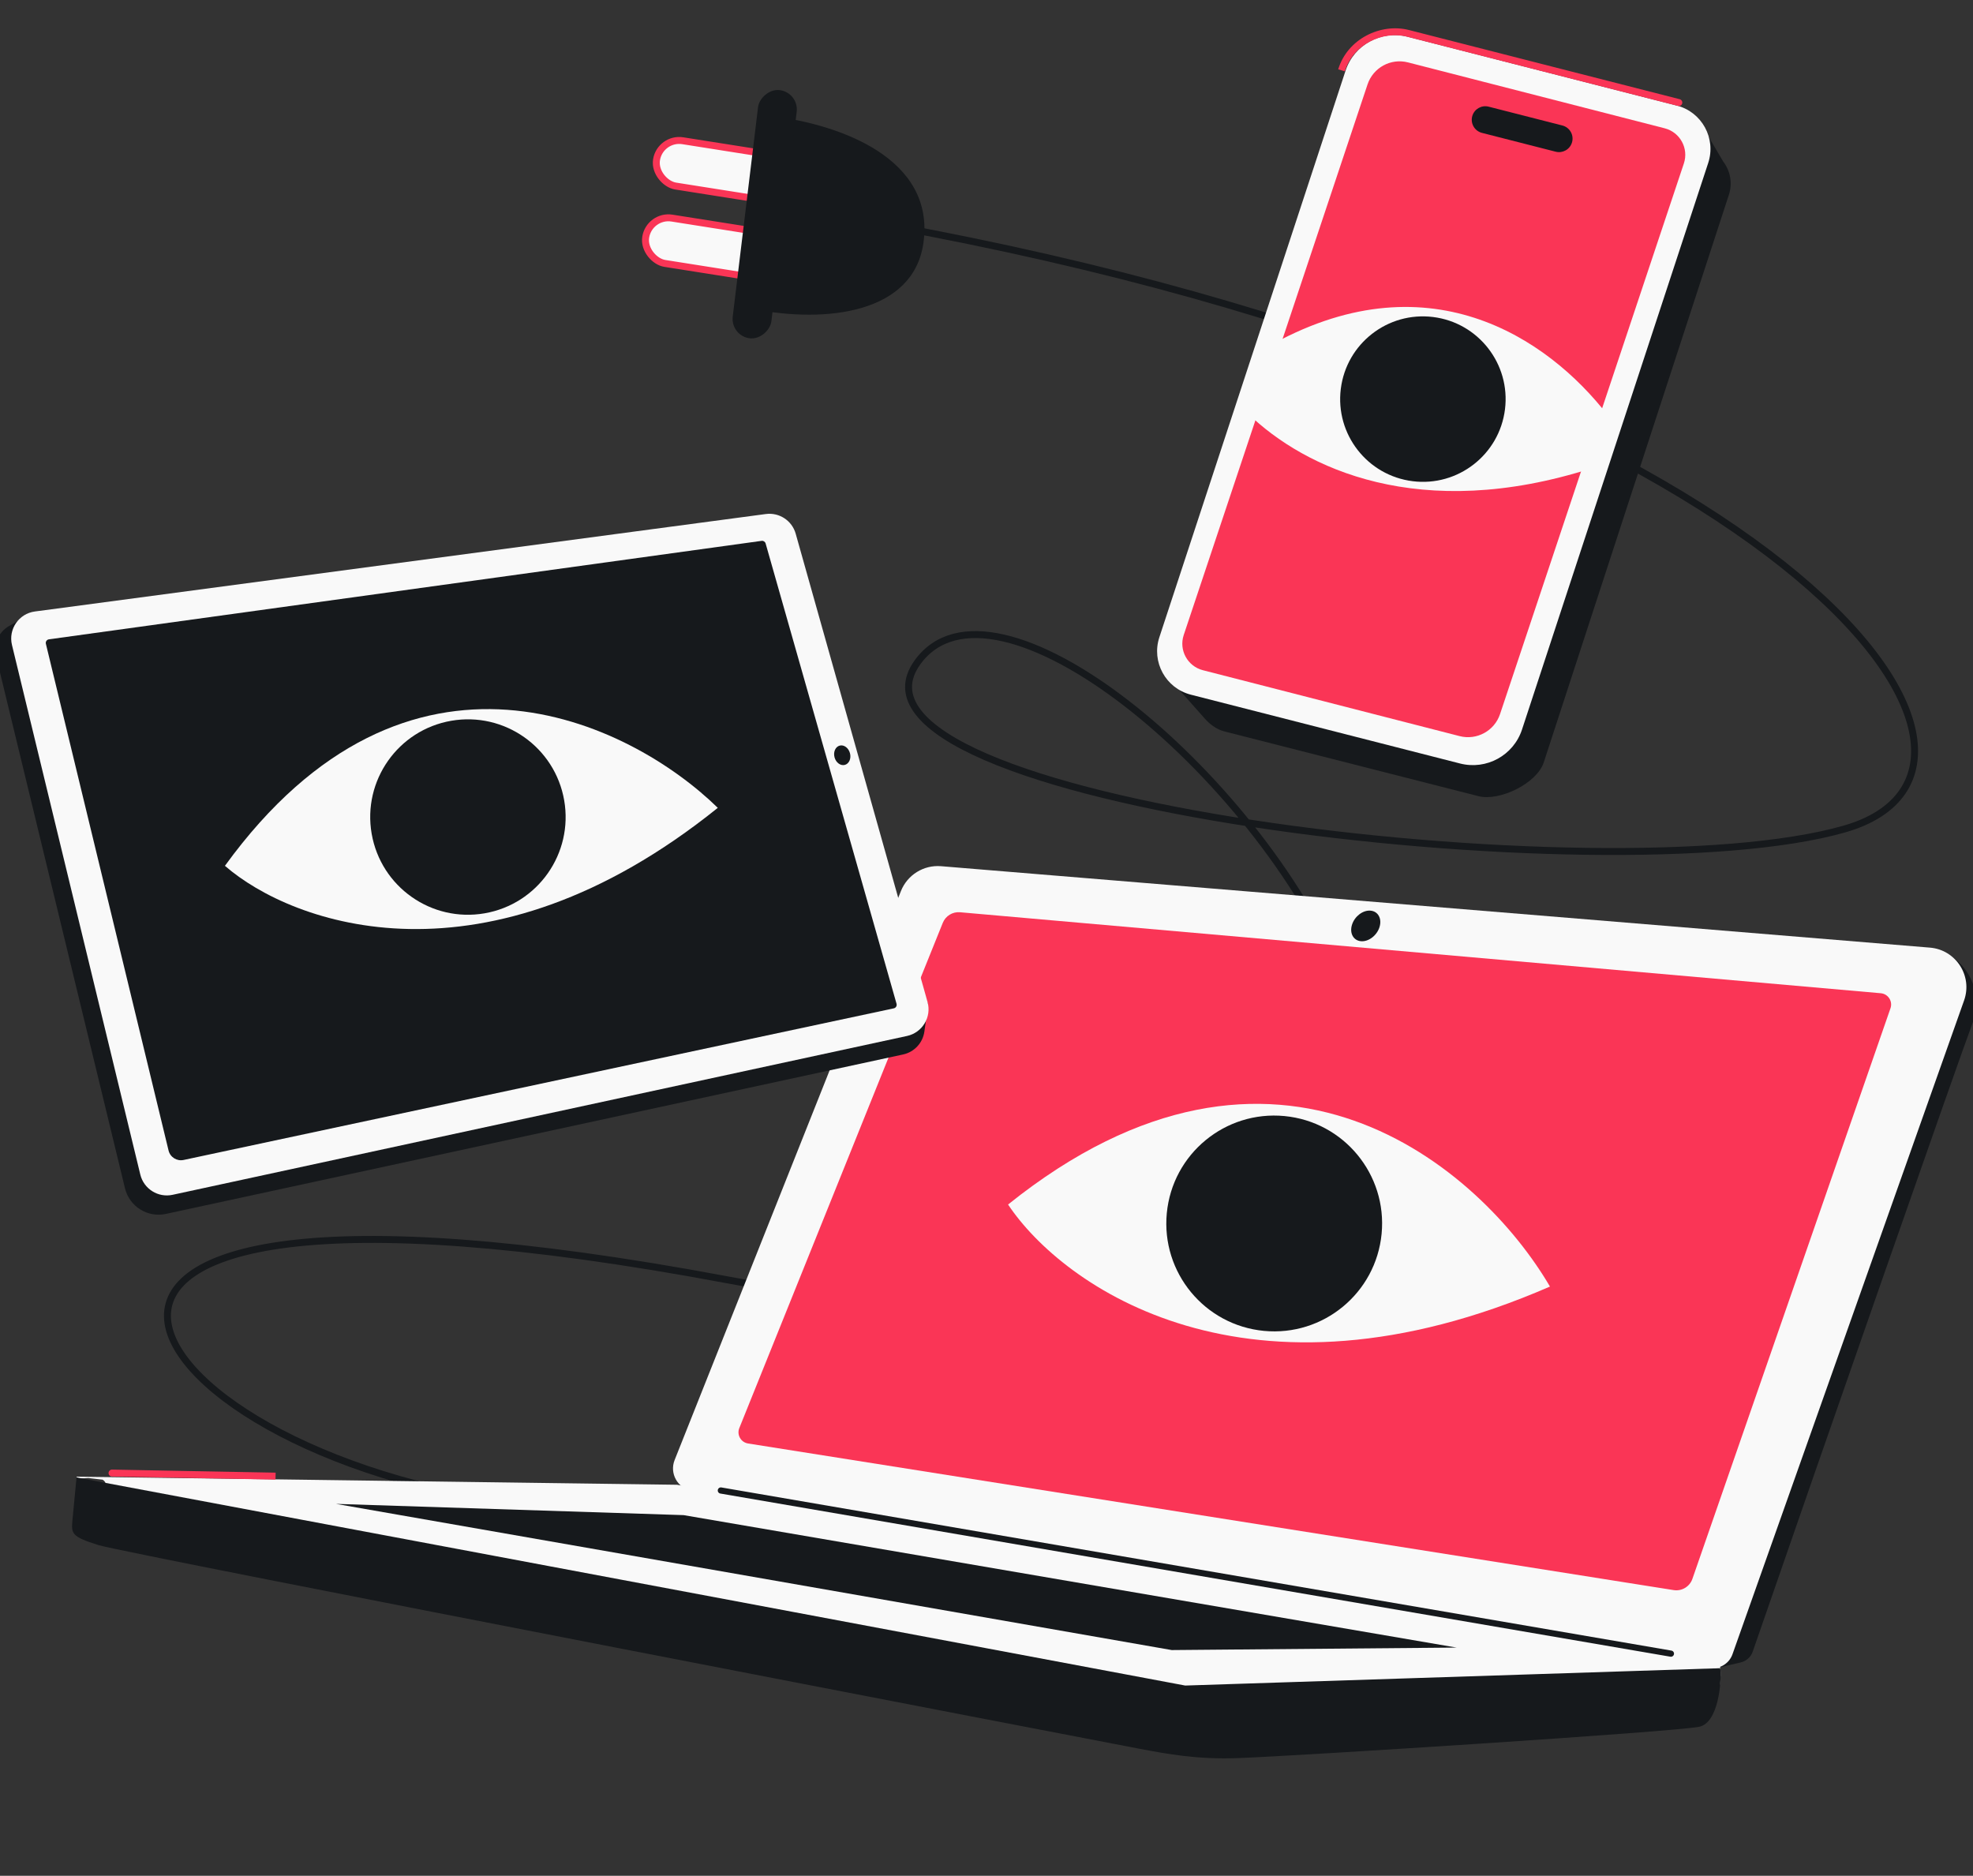
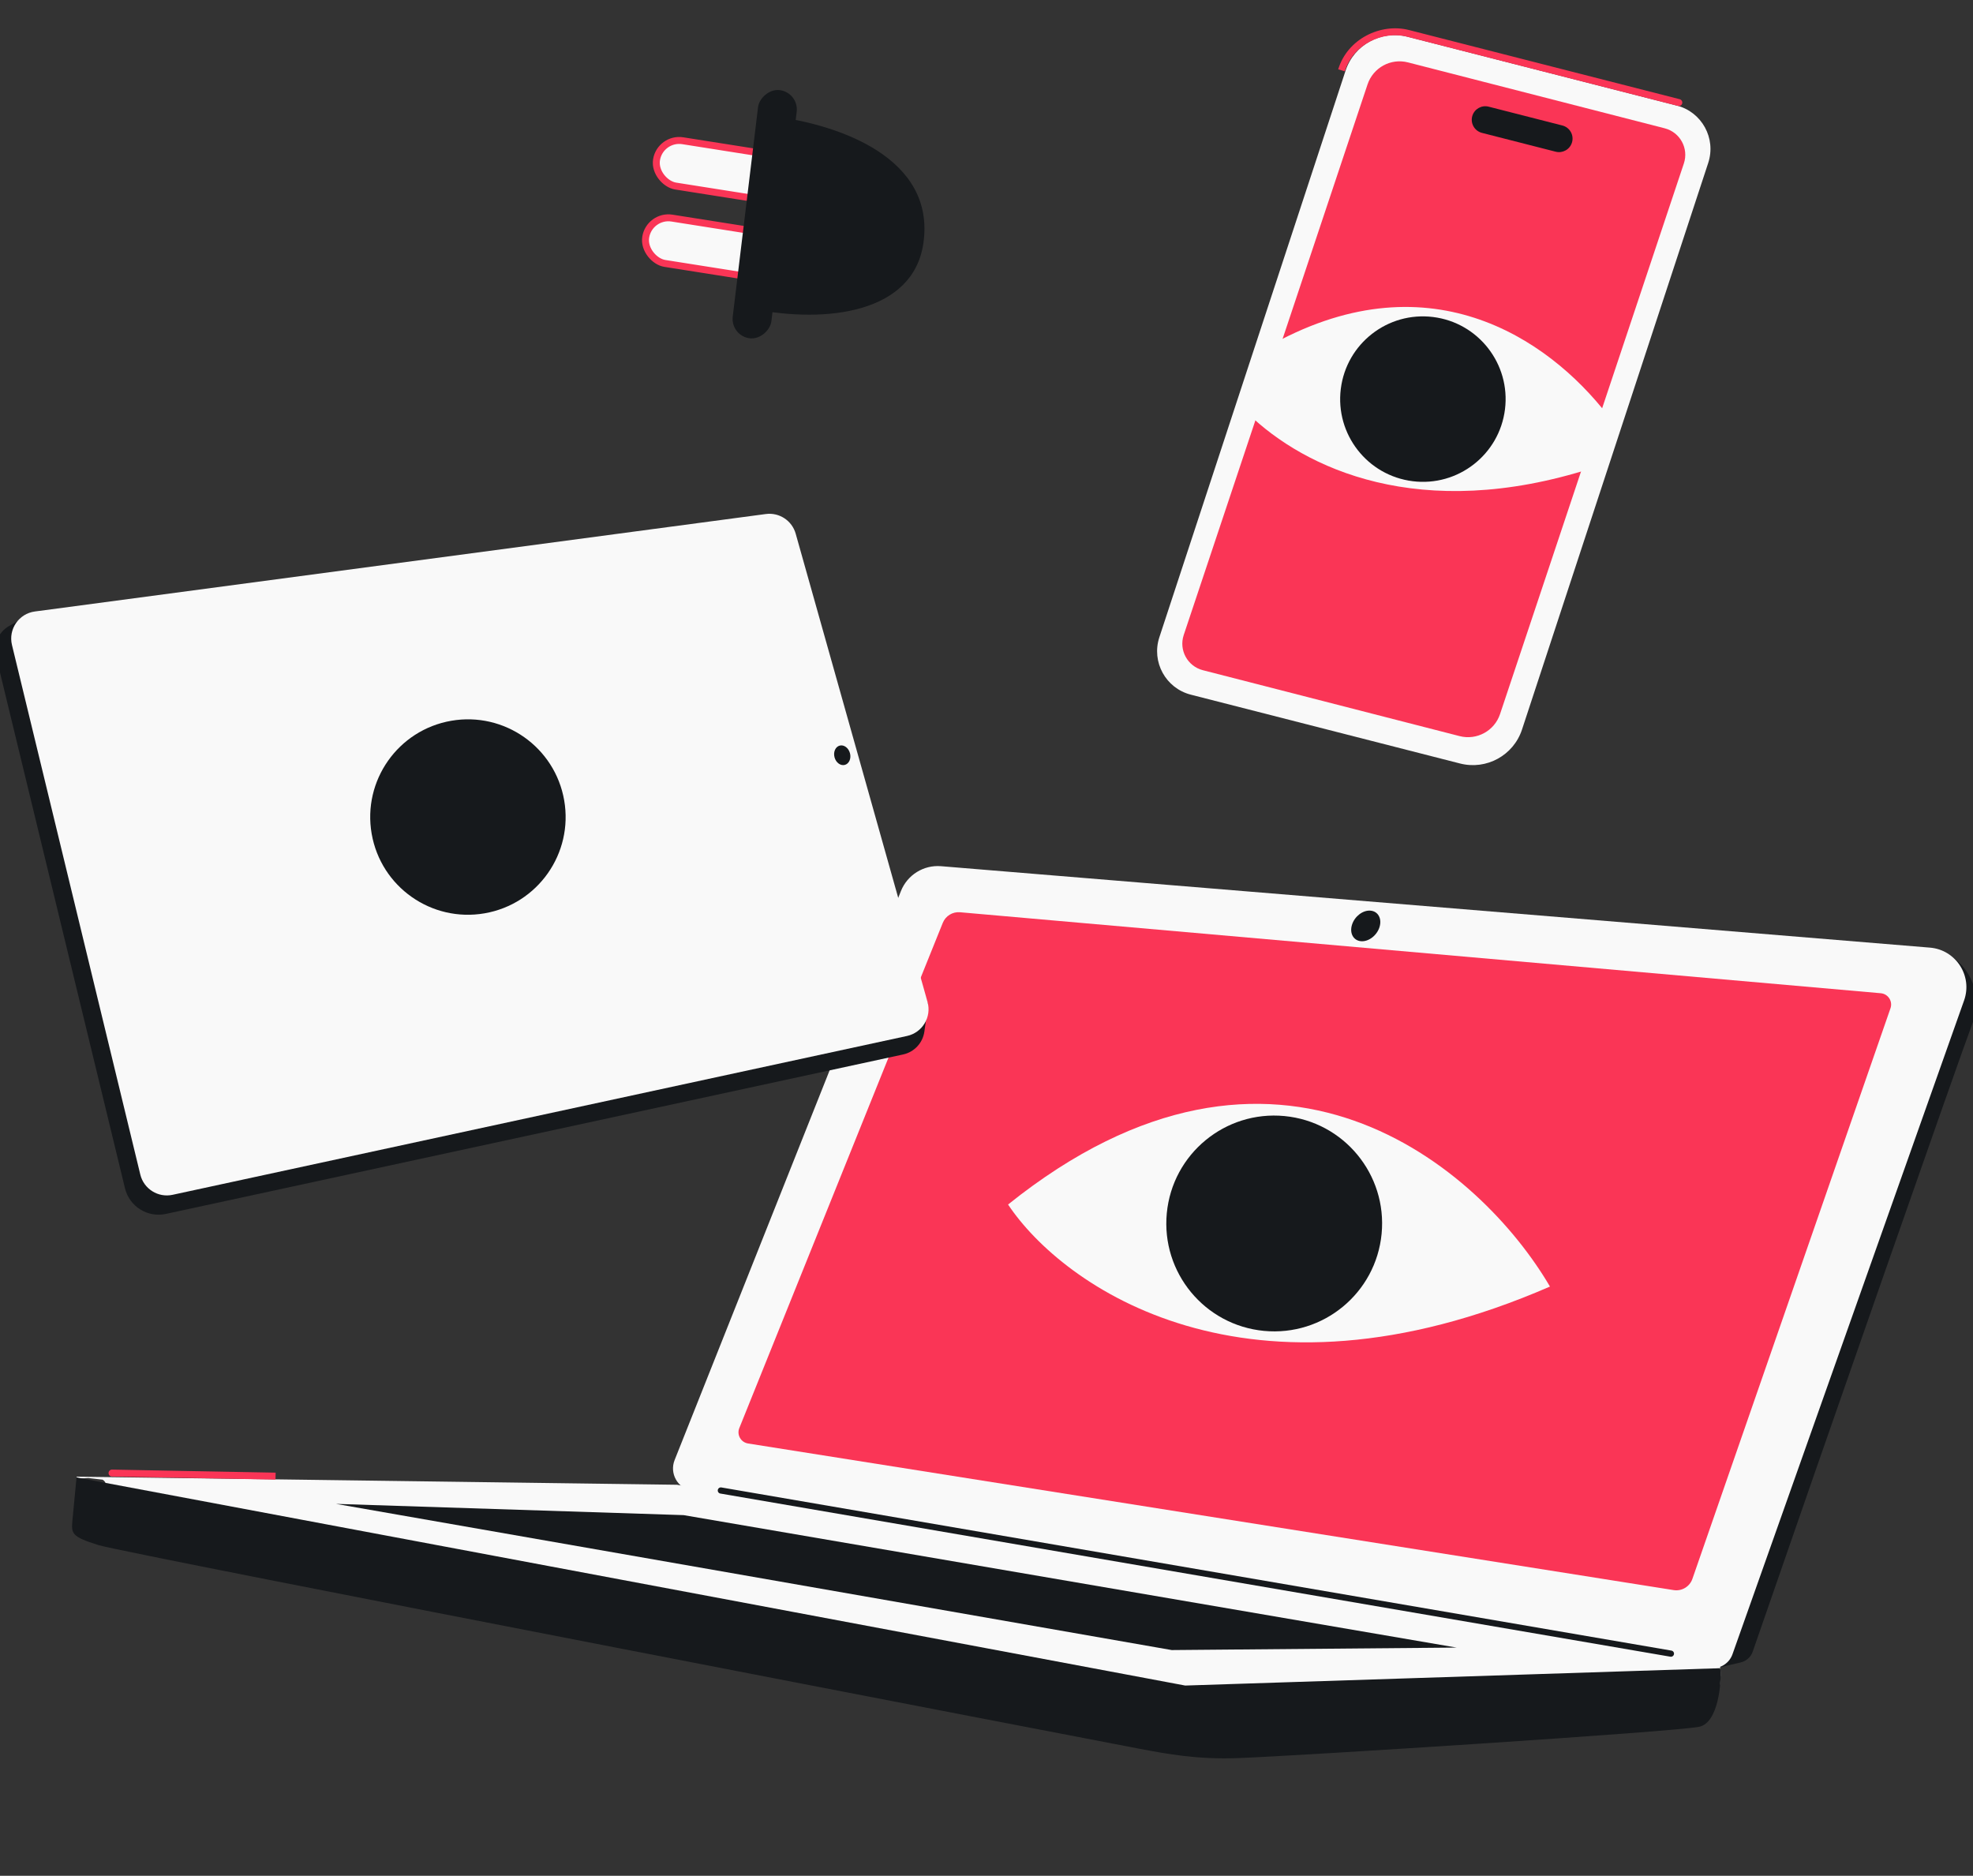
<svg xmlns="http://www.w3.org/2000/svg" width="568" height="540" viewBox="0 0 568 540" fill="none">
  <rect x="0" y="0" width="568" height="540" fill="#333333" stroke="none" />
  <g clip-path="url(#clip0_633_657)">
-     <path d="M156.981 433.775C36.66 422.394 -29.965 323.62 209.012 368.36C565.099 435.025 308.088 130.435 264.186 190.596C234.669 231.046 462.663 258.171 530.953 238.66C593.665 220.742 512.99 111.477 254.937 64.658" stroke="#16191C" stroke-width="2" stroke-linecap="round" />
-     <path fill-rule="evenodd" clip-rule="evenodd" d="M496.103 46.532C498.095 49.138 498.83 52.651 497.734 56.035L444.424 219.481C442.484 225.47 431.778 230.733 425.671 229.204L352.519 210.57C350.151 209.978 348.132 208.349 346.817 206.835L334.141 192.538L345.796 195.379L398.915 31.376C400.855 25.387 407.102 21.925 413.208 23.453L484.646 40.6L489.619 35.53L496.103 46.532Z" fill="#16191C" />
    <path d="M491.773 46.908C494.104 39.816 489.946 32.232 482.714 30.383L405.196 10.566C397.608 8.626 389.815 12.899 387.37 20.339L333.762 183.453C331.431 190.545 335.588 198.129 342.821 199.978L420.339 219.795C427.927 221.735 435.72 217.462 438.165 210.022L491.773 46.908Z" fill="#F9F9F9" />
    <path d="M484.76 47.062C486.208 42.725 483.673 38.071 479.245 36.934L405.335 17.963C400.394 16.694 395.313 19.461 393.698 24.3L340.779 182.809C339.332 187.146 341.866 191.801 346.295 192.937L420.204 211.909C425.145 213.177 430.226 210.411 431.841 205.572L484.76 47.062Z" fill="#FA3556" />
    <path d="M452.536 41.065C453.205 38.935 451.949 36.68 449.785 36.127L428.557 30.707C426.553 30.195 424.499 31.339 423.88 33.312C423.211 35.442 424.467 37.697 426.631 38.25L447.859 43.671C449.862 44.182 451.916 43.038 452.536 41.065Z" fill="#16191C" />
    <path d="M458.279 134.784L462.897 119.611C445.49 97.077 410.558 73.654 364.507 100.093L359.282 119.059C375.572 134.83 408.709 150.638 458.279 134.784Z" fill="#F9F9F9" />
-     <path d="M412.562 91.258C425.615 92.878 434.885 104.772 433.265 117.825C431.646 130.878 419.751 140.147 406.698 138.528C393.645 136.908 384.376 125.013 385.996 111.96C387.615 98.907 399.509 89.639 412.562 91.258Z" fill="#16191C" />
+     <path d="M412.562 91.258C425.615 92.878 434.885 104.772 433.265 117.825C431.646 130.878 419.751 140.147 406.698 138.528C393.645 136.908 384.376 125.013 385.996 111.96C387.615 98.907 399.509 89.639 412.562 91.258" fill="#16191C" />
    <path d="M22.055 425.098L194.904 427.427L495.207 479.732C495.63 483.549 495.087 491.476 489.529 492.646C482.582 494.108 356.628 496.24 339.113 498.554C331.544 499.555 323.626 500.344 316.844 498.418C310.062 496.493 45.815 437.85 37.967 435.398C30.118 432.945 30.111 432.093 30.496 428.074C30.599 426.998 30.199 426.346 29.524 425.96L25.405 425.484C23.583 425.588 21.989 425.791 22.055 425.098Z" fill="#F9F9F9" />
    <path d="M341.212 485.228L495.246 480.231C495.669 484.048 494.748 495.921 489.19 497.091C482.244 498.553 374.044 505.463 356.388 506.115C344.705 506.546 336.198 504.952 328.314 503.475L327.803 503.379C319.775 501.876 36.19 447.248 28.341 444.795C20.493 442.342 20.486 441.491 20.87 437.472L22.033 425.32L341.212 485.228Z" fill="#16191C" />
    <path d="M501.07 478.59L495.186 479.945C513.928 409.986 552.581 271.97 557.843 273.426C564.42 275.247 571.932 283.909 567.691 295.021C564.347 303.783 524.832 416.873 504.585 475.459C504.033 477.053 502.714 478.211 501.07 478.59Z" fill="#16191C" />
    <path d="M196.798 436.168L419.335 474.299L337.323 475.012L96.736 432.932L196.798 436.168Z" fill="#16191C" />
    <path d="M498.757 476.221L565.436 287.996C567.939 280.933 563.076 273.414 555.608 272.799L270.915 249.356C265.909 248.944 261.221 251.851 259.365 256.518L194.213 420.313C192.682 424.162 195.078 428.446 199.159 429.155L492.547 480.179C495.28 480.44 497.84 478.809 498.757 476.221Z" fill="#F9F9F9" />
    <path d="M212.84 411.101L271.416 265.662C272.222 263.663 274.239 262.426 276.386 262.615L541.45 285.928C543.567 286.114 544.944 288.241 544.247 290.249L487.219 454.521C486.441 456.761 484.17 458.121 481.828 457.75L215.357 415.543C213.285 415.215 212.057 413.046 212.84 411.101Z" fill="#FA3556" />
    <path d="M207.523 429.076L481.037 476.045" stroke="#16191C" stroke-width="1.78" stroke-linecap="round" />
    <path d="M446.213 370.371C426.479 336.623 367.651 284.651 290.209 346.752C305.946 370.395 359.177 408.218 446.213 370.371Z" fill="#F9F9F9" />
    <path d="M369.786 321.286C386.863 322.92 399.382 338.089 397.748 355.166C396.113 372.243 380.945 384.762 363.867 383.128C346.79 381.494 334.271 366.325 335.905 349.248C337.54 332.17 352.708 319.651 369.786 321.286Z" fill="#16191C" />
    <ellipse cx="3.968" cy="4.617" rx="3.968" ry="4.617" transform="matrix(0.995 0.095 -0.305 0.952 390.641 261.779)" fill="#16191C" />
    <path d="M47.757 349.455L259.995 303.553C263.214 302.857 265.658 300.227 266.116 296.964L267.204 289.22L225.258 159.112C224.112 155.559 220.625 153.301 216.914 153.712L8.796 176.727L2.639 180.195C-0.426 181.922 -1.97 185.475 -1.141 188.893L35.978 342.069C37.25 347.319 42.477 350.597 47.757 349.455Z" fill="#16191C" />
    <path d="M267.02 288.418L229.069 153.636C228.009 149.872 224.342 147.459 220.465 147.976L10.046 176.029C5.42 176.645 2.347 181.134 3.446 185.67L40.391 338.124C41.395 342.269 45.522 344.857 49.69 343.955L261.116 298.23C265.544 297.272 268.248 292.779 267.02 288.418Z" fill="#F9F9F9" />
-     <path d="M258.104 288.966L220.412 156.45C220.269 155.948 219.778 155.627 219.261 155.699L14.084 184.046C13.47 184.131 13.063 184.728 13.209 185.331L48.525 331.202C48.992 333.133 50.913 334.341 52.855 333.926L257.315 290.277C257.908 290.151 258.27 289.549 258.104 288.966Z" fill="#16191C" />
    <ellipse cx="2.3" cy="2.874" rx="2.3" ry="2.874" transform="matrix(-0.966 0.258 0.258 0.966 243.953 214.049)" fill="#16191C" />
-     <path d="M206.644 232.557C181.336 207.804 117.527 176.489 64.752 249.249C84.15 266.132 139.686 286.43 206.644 232.557Z" fill="#F9F9F9" />
    <circle cx="134.709" cy="235.208" r="28.127" transform="rotate(-9.852 134.709 235.208)" fill="#16191C" />
    <rect x="-0.832" y="-1.143" width="13.204" height="37.478" rx="6.602" transform="matrix(-0.156 0.988 0.988 0.156 187.923 62.755)" fill="#F9F9F9" stroke="#FA3556" stroke-width="2" />
    <rect x="-0.832" y="-1.143" width="13.204" height="37.478" rx="6.602" transform="matrix(-0.156 0.988 0.988 0.156 191.033 40.484)" fill="#F9F9F9" stroke="#FA3556" stroke-width="2" />
    <path d="M265.835 69.987C269.355 45.448 241.533 35.891 222.761 33.506C221.106 33.296 219.638 34.513 219.465 36.172L214.307 85.675C214.147 87.204 215.15 88.617 216.657 88.918C238.018 93.192 262.95 90.108 265.835 69.987Z" fill="#16191C" />
    <rect width="11.204" height="71.944" rx="5.602" transform="matrix(0.993 0.12 0.12 -0.993 210.271 96.712)" fill="#16191C" />
    <path d="M483.065 30.496C483.6 30.633 484.144 30.31 484.281 29.774C484.418 29.239 484.095 28.695 483.56 28.558L483.065 30.496ZM405.366 9.61L405.118 10.579L405.118 10.579L405.366 9.61ZM32.272 423.061C31.72 423.051 31.263 423.49 31.253 424.042C31.243 424.594 31.682 425.05 32.234 425.061L32.272 423.061ZM483.312 29.527L483.56 28.558L405.613 8.641L405.366 9.61L405.118 10.579L483.065 30.496L483.312 29.527ZM405.366 9.61L405.613 8.641C397.555 6.581 387.92 11.132 385.251 19.959L386.208 20.249L387.165 20.538C389.496 12.828 398.001 8.759 405.118 10.579L405.366 9.61ZM32.253 424.061L32.234 425.061L79.315 425.942L79.334 424.942L79.352 423.942L32.272 423.061L32.253 424.061Z" fill="#FA3556" />
  </g>
  <defs>
    <clipPath id="clip0_633_657">
      <rect width="568" height="540" rx="48" fill="white" />
    </clipPath>
  </defs>
</svg>